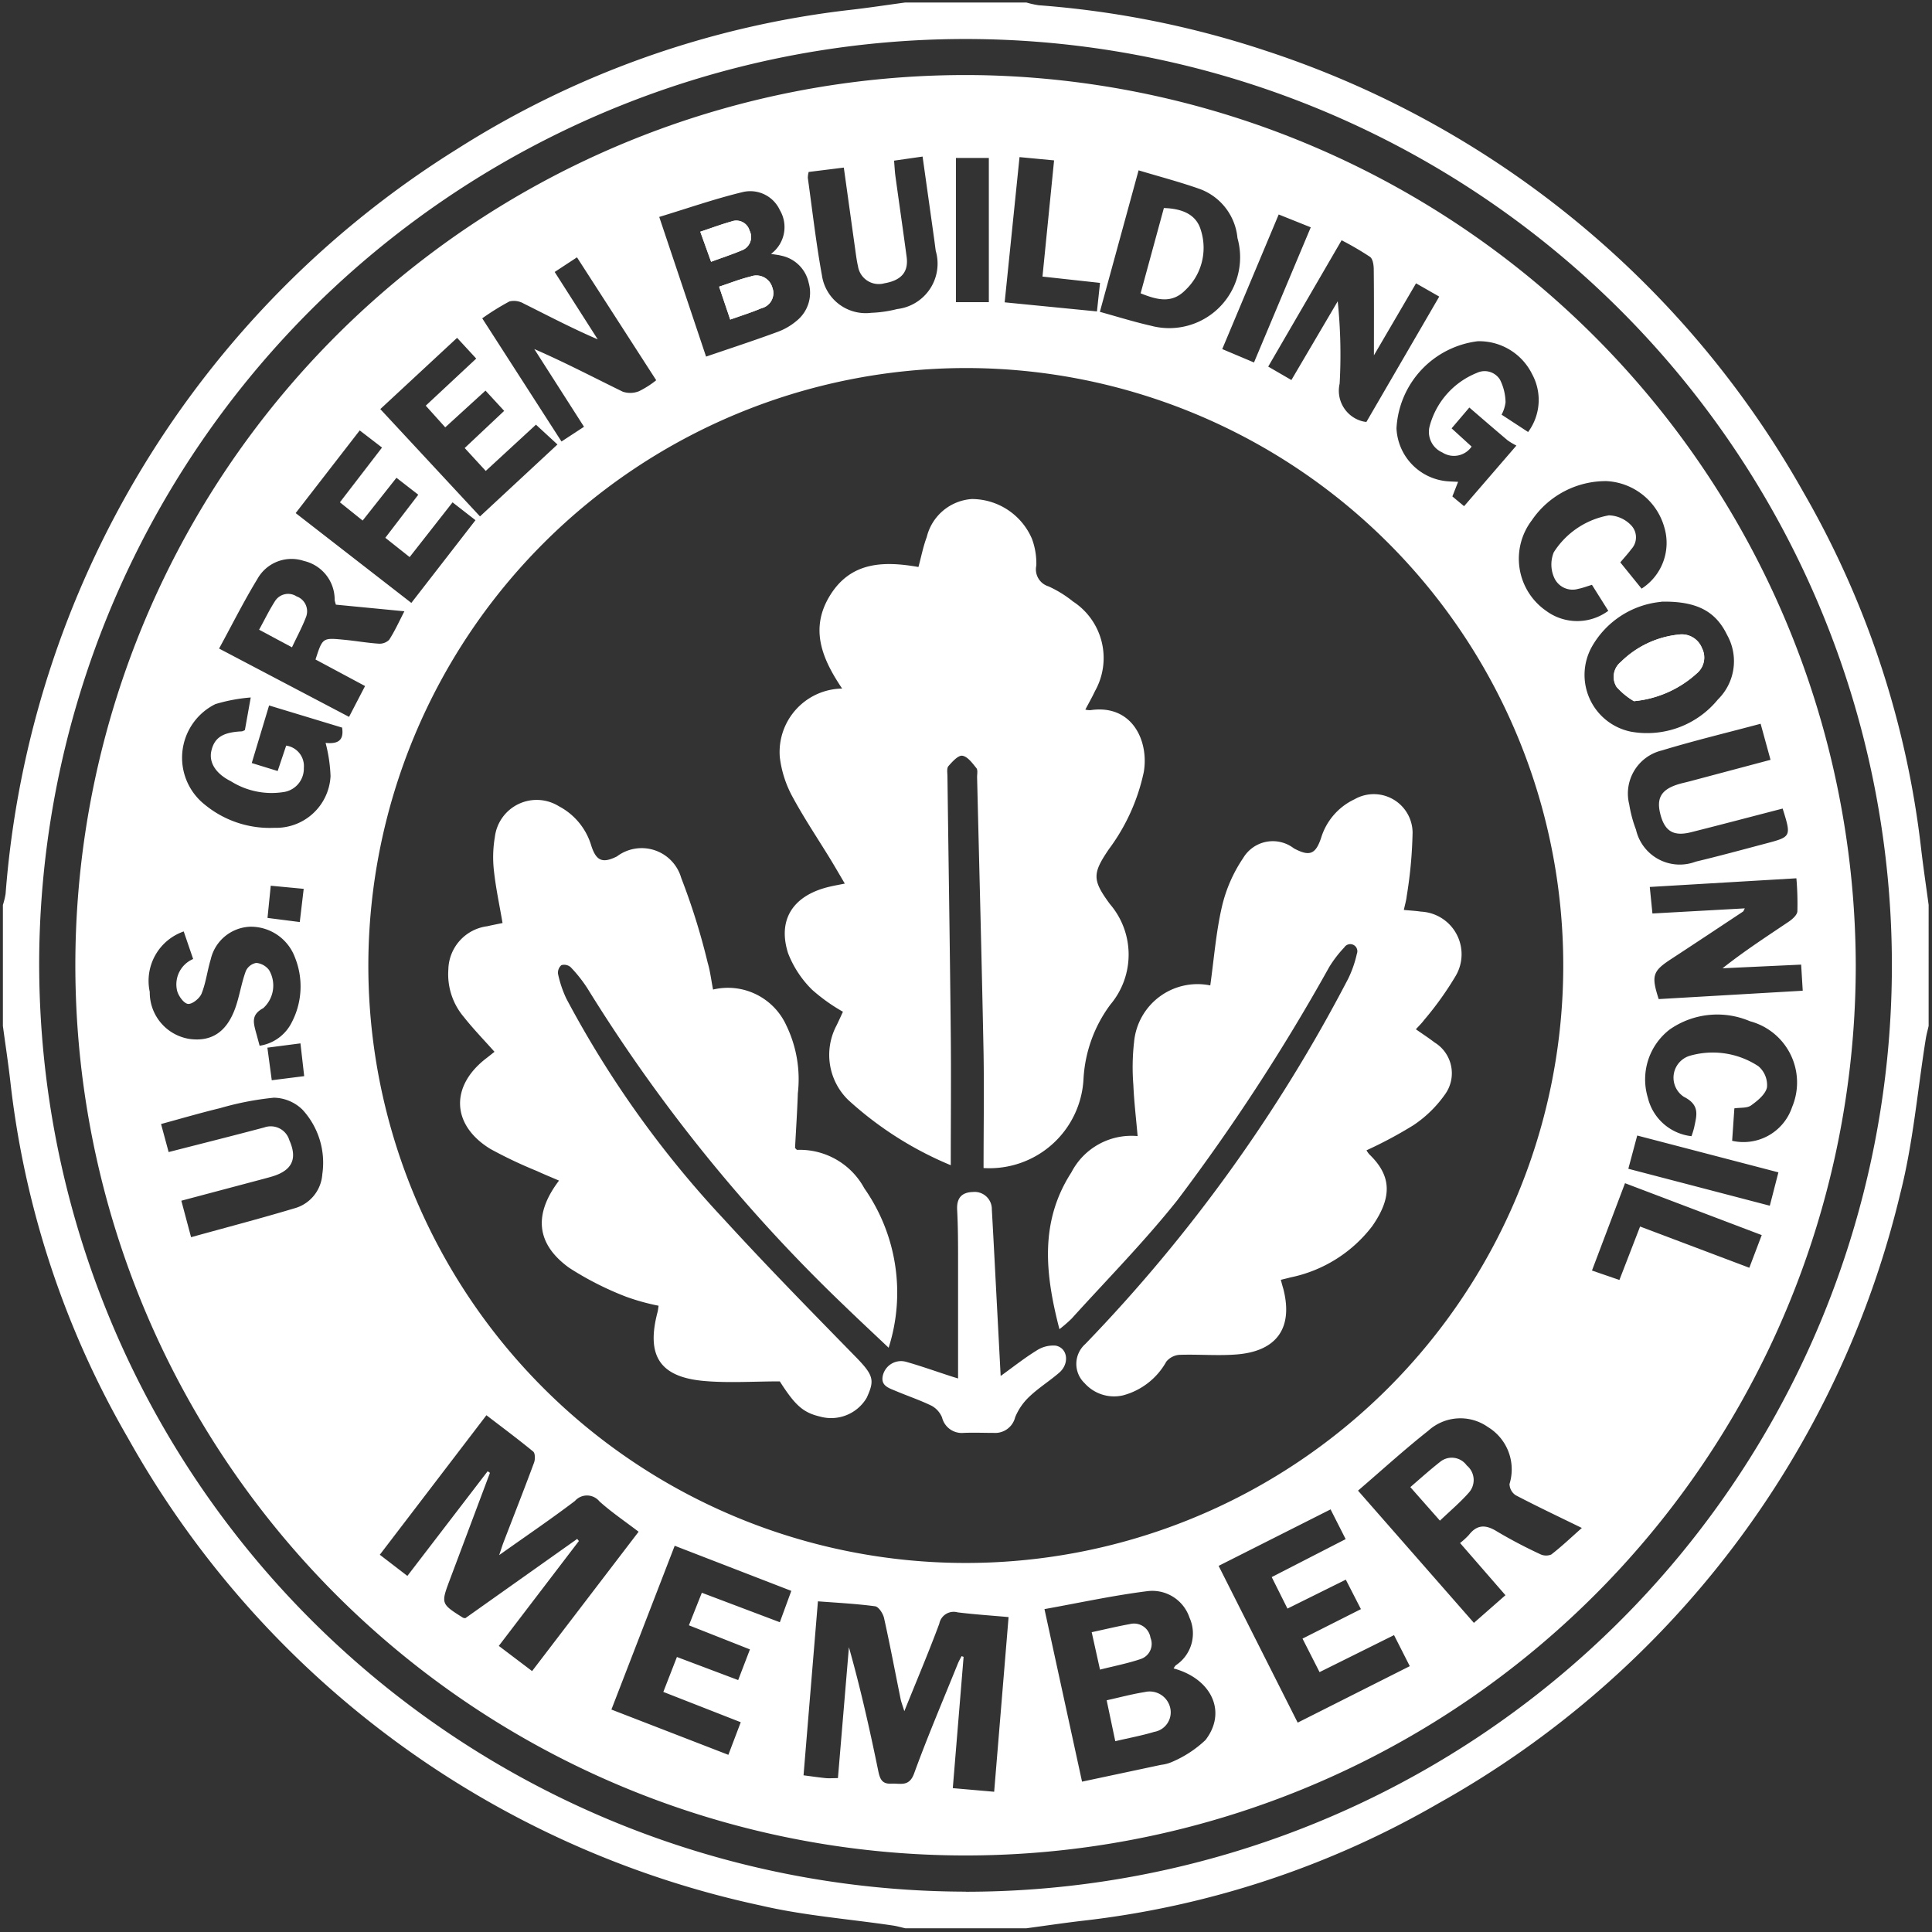
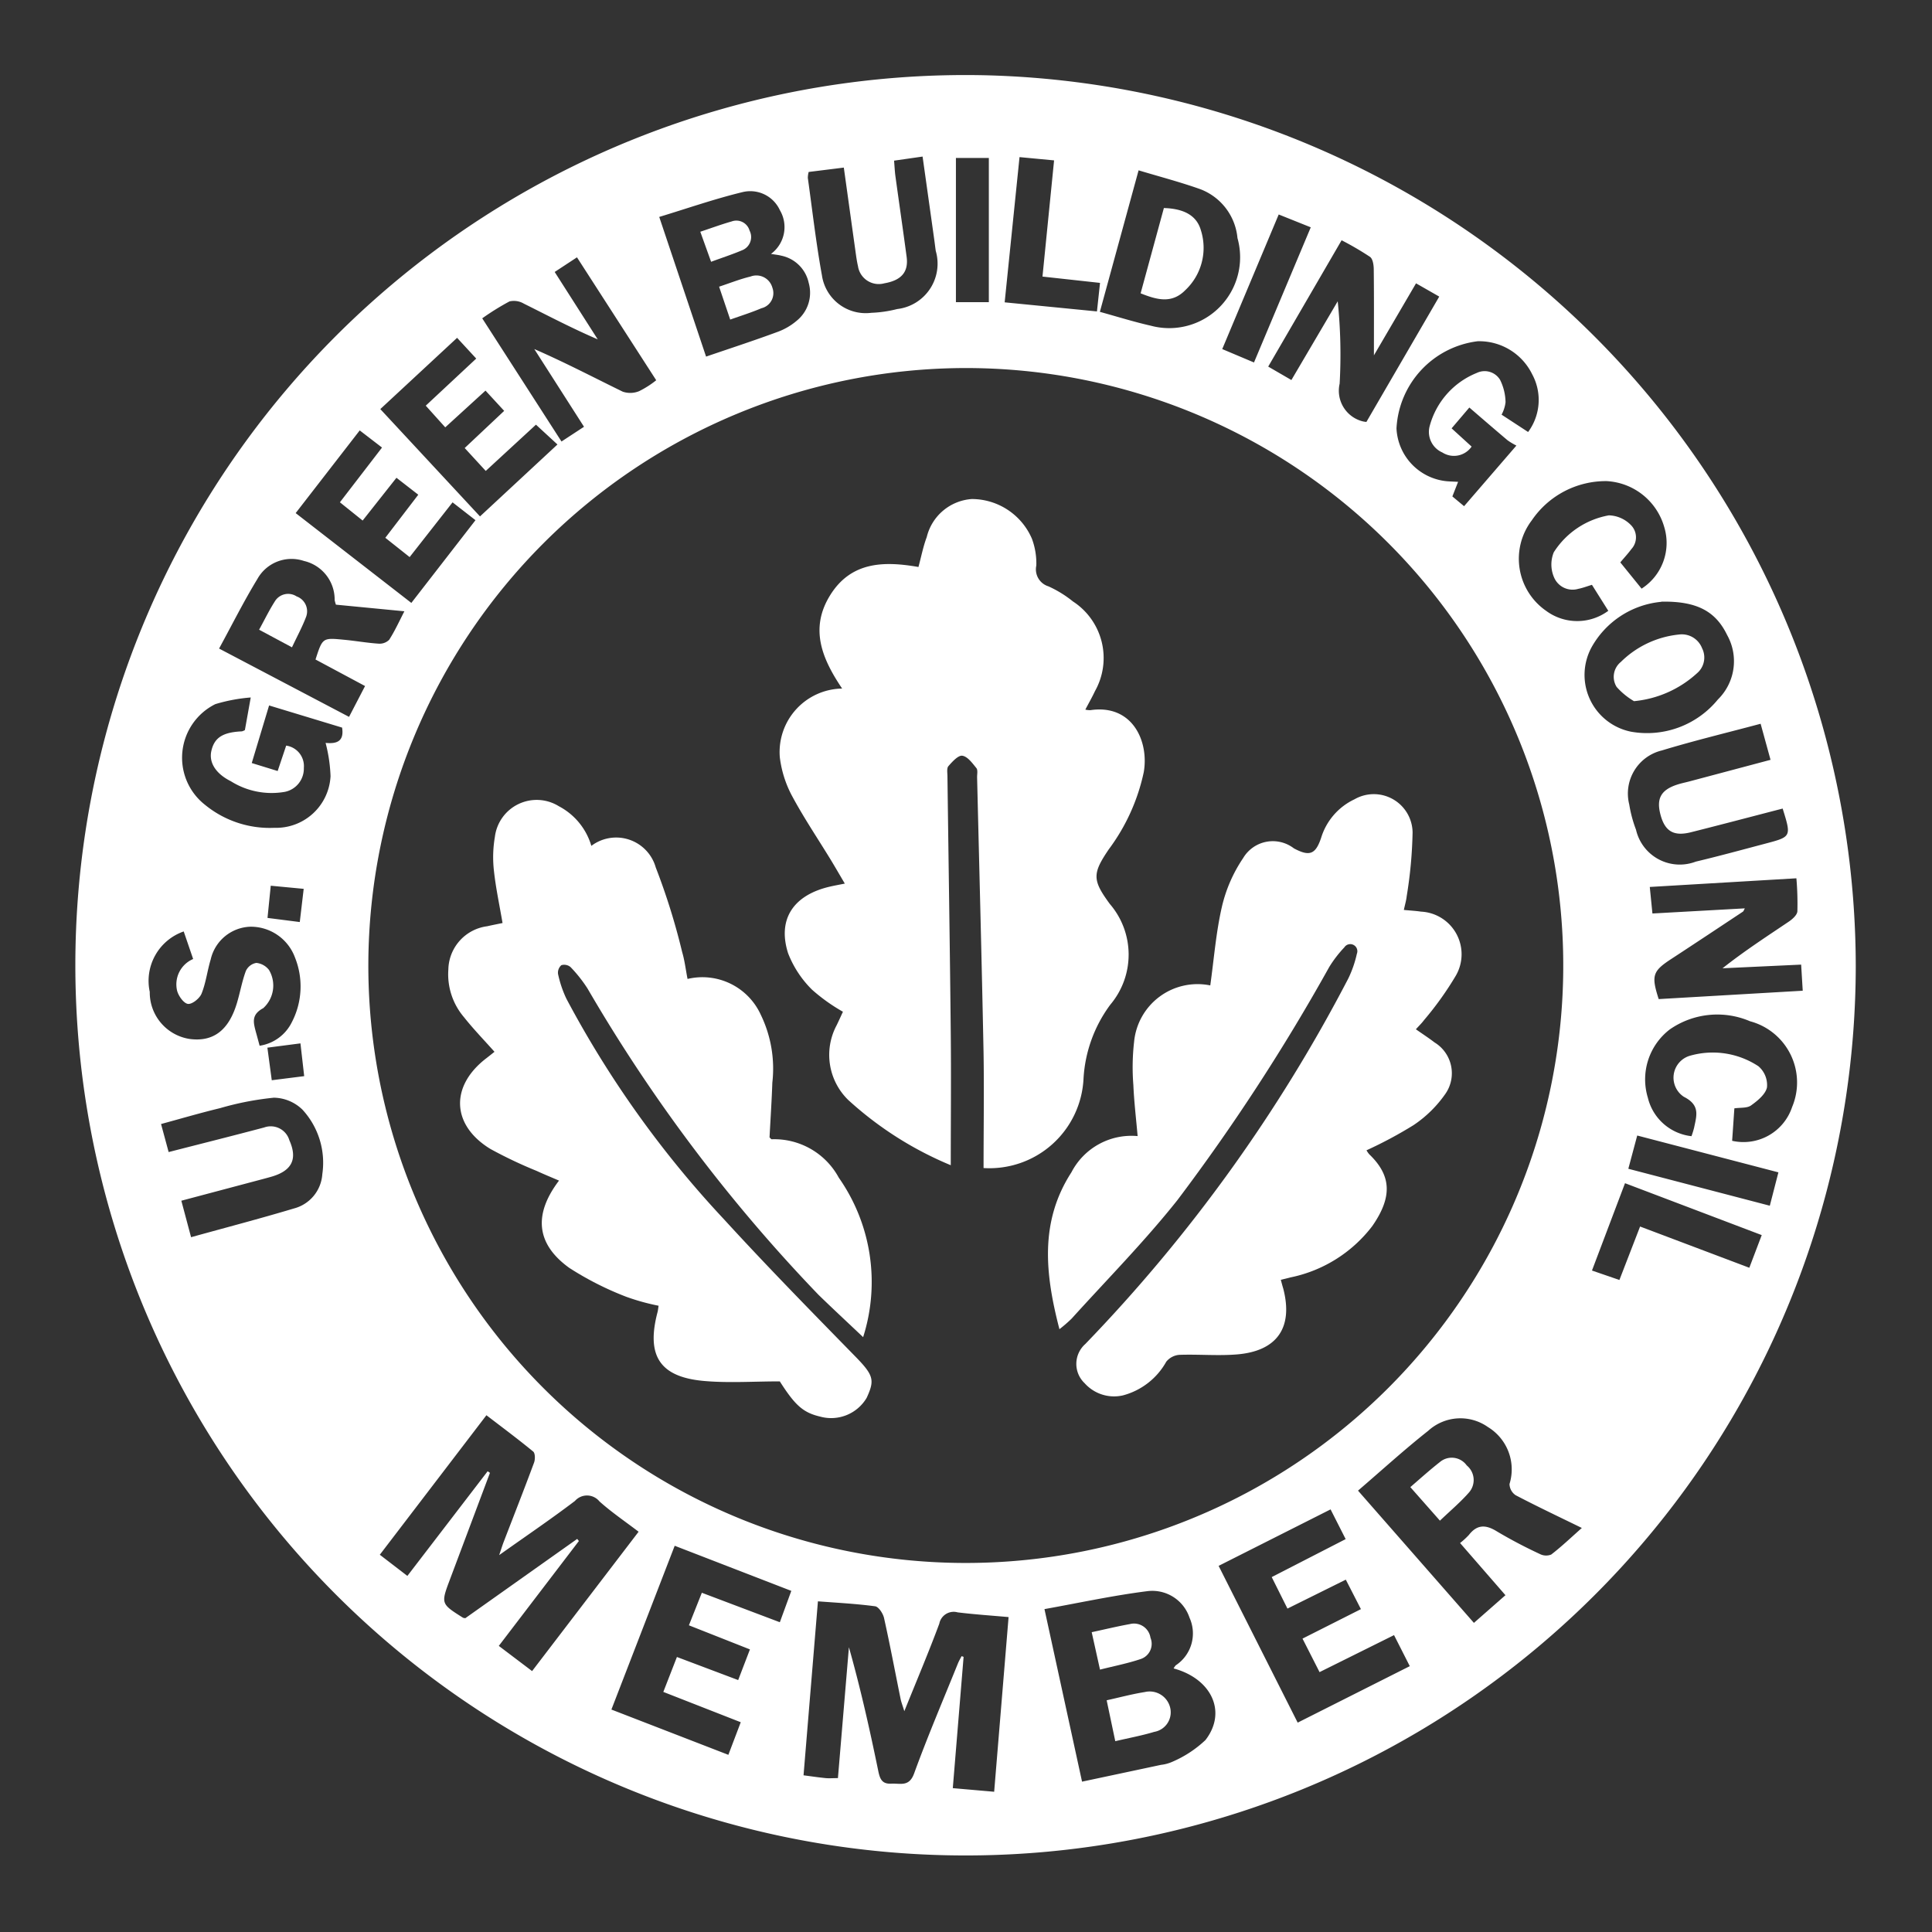
<svg xmlns="http://www.w3.org/2000/svg" width="78" height="78" viewBox="0 0 78 78">
  <rect x="0" y="0" width="78" height="78" fill="#333333" stroke="none" />
  <defs>
    <clipPath id="a">
      <rect width="78" height="78" transform="translate(-0.117 -0.101)" fill="none" />
    </clipPath>
  </defs>
  <g transform="translate(0.117 0.102)">
    <g clip-path="url(#a)">
-       <path d="M36.433,0h4.886a3.763,3.763,0,0,0,.5.111,38.048,38.048,0,0,1,9.155,1.833A38.741,38.741,0,0,1,72.7,19.786a37.282,37.282,0,0,1,4.747,14.406c.088.749.2,1.494.3,2.241V41.32c-.038.168-.085.335-.112.5-.336,2.087-.511,4.214-1.03,6.254A38.434,38.434,0,0,1,57.967,72.7,36.992,36.992,0,0,1,43.56,77.449c-.749.088-1.494.2-2.241.3H36.433c-.168-.038-.335-.087-.505-.112-1.778-.264-3.584-.4-5.329-.807A38.507,38.507,0,0,1,5.055,57.966,36.878,36.878,0,0,1,.3,43.561C.215,42.812.1,42.067,0,41.32V36.434a2.931,2.931,0,0,0,.109-.452A38.925,38.925,0,0,1,18.33,5.921,37.53,37.53,0,0,1,34.192.3C34.94.216,35.686.1,36.433,0m2.442,76.274A37.4,37.4,0,1,0,1.468,38.3a37.475,37.475,0,0,0,37.407,37.97" transform="translate(0 -0.001)" fill="#fff" />
      <path d="M99.416,63.546A35.94,35.94,0,1,1,64.192,27.578,36.023,36.023,0,0,1,99.416,63.546m-60.051-.081A24.121,24.121,0,1,0,63.447,39.4,24.146,24.146,0,0,0,39.365,63.465m4.817,20.474.093.064q-.807,2.152-1.614,4.3c-.37.985-.37.985.527,1.551a.4.4,0,0,0,.093.017l4.516-3.2.068.085L44.632,90.99l1.344,1.017,4.3-5.626c-.555-.424-1.1-.792-1.581-1.225a.649.649,0,0,0-.99-.017c-.963.731-1.965,1.41-3.058,2.186.088-.258.127-.389.176-.517.412-1.071.833-2.139,1.232-3.216.049-.132.048-.38-.035-.448-.609-.5-1.243-.972-1.888-1.466L39.828,87.31l1.113.855,3.241-4.226M58.323,96.333l.444-5.289c.471,1.667.843,3.331,1.186,5,.067.325.155.527.523.508s.722.142.923-.411c.543-1.492,1.168-2.955,1.763-4.428.043-.107.1-.206.155-.309l.08.029-.436,5.3,1.67.146.582-7.052c-.727-.065-1.394-.109-2.057-.191a.592.592,0,0,0-.74.457c-.428,1.153-.909,2.286-1.412,3.533-.074-.241-.124-.365-.15-.493-.222-1.09-.427-2.184-.669-3.269-.041-.182-.217-.453-.359-.473-.747-.1-1.5-.14-2.31-.2l-.581,7.024c.335.044.614.085.893.113.138.014.279,0,.5,0m13.548-4.428a.631.631,0,0,1,.086-.125,1.542,1.542,0,0,0,.556-1.923,1.584,1.584,0,0,0-1.706-1.071c-1.387.175-2.758.474-4.15.724l1.517,6.966c1.12-.238,2.154-.457,3.187-.678a1.535,1.535,0,0,0,.458-.124,4.562,4.562,0,0,0,1.337-.877c.878-1.132.253-2.474-1.285-2.892m13.4-2.953-1.835-2.11a3.071,3.071,0,0,0,.355-.325c.333-.43.683-.422,1.131-.145a19.354,19.354,0,0,0,1.732.912.551.551,0,0,0,.462.023c.413-.317.791-.679,1.236-1.073-.941-.46-1.815-.873-2.67-1.321a.558.558,0,0,1-.25-.454,2,2,0,0,0-.872-2.3,1.927,1.927,0,0,0-2.409.151c-.964.761-1.874,1.592-2.835,2.417L84,90.061l1.263-1.109m-9.426-.74,2.985-1.533-.609-1.2-4.52,2.28,3.192,6.329,4.526-2.28-.636-1.253-3.007,1.494-.688-1.353,2.358-1.19-.61-1.19-2.356,1.168-.633-1.267M51.734,86.946,49.178,93.56,53.9,95.388l.5-1.316-3.126-1.224.549-1.41,2.473.932.475-1.238-2.464-.973.522-1.314,3.149,1.19.463-1.266-4.712-1.823M53,38.938c1-.341,1.952-.652,2.893-1a2.52,2.52,0,0,0,.77-.451,1.454,1.454,0,0,0,.48-1.528,1.424,1.424,0,0,0-1.1-1.094c-.122-.033-.249-.044-.422-.073a1.345,1.345,0,0,0,.358-1.767,1.314,1.314,0,0,0-1.514-.726c-1.119.271-2.212.653-3.356,1L53,38.938m-13.768,13.3-2-1.071c.283-.874.284-.881,1.123-.8.474.043.945.128,1.419.16a.549.549,0,0,0,.432-.156c.226-.351.4-.735.614-1.151l-2.764-.267a1.3,1.3,0,0,1-.051-.187,1.6,1.6,0,0,0-1.241-1.578,1.576,1.576,0,0,0-1.88.731c-.549.9-1.02,1.844-1.545,2.806l5.247,2.758.644-1.24M82.6,36.515l-.937-.535-1.7,2.907c0-1.259.006-2.363-.007-3.467,0-.175-.036-.425-.15-.508a12.086,12.086,0,0,0-1.148-.671l-2.963,5.1.936.543,1.87-3.179a20.95,20.95,0,0,1,.078,3.326,1.275,1.275,0,0,0,.93,1.521,1.3,1.3,0,0,0,.15.024L82.6,36.515M50.988,39.894l-3.2-4.964-.9.591,1.738,2.721c-1.042-.448-2.01-.958-2.988-1.445a.784.784,0,0,0-.575-.087,10.122,10.122,0,0,0-1.1.683l3.2,4.973.909-.595-2.007-3.138c1.242.541,2.4,1.149,3.571,1.721a.942.942,0,0,0,.659-.02,3.7,3.7,0,0,0,.69-.44m17.921-2.761c.722.2,1.379.406,2.048.557a2.862,2.862,0,0,0,3.5-3.538,2.341,2.341,0,0,0-1.492-1.97c-.807-.288-1.639-.505-2.5-.764l-1.564,5.715M97.019,60,91.1,60.35l.107,1.071,3.731-.207c-.043.076-.052.117-.078.133-.958.635-1.915,1.271-2.877,1.9-.768.5-.831.674-.523,1.63l5.815-.338-.064-1.054-3.174.148c.884-.7,1.788-1.285,2.681-1.887.146-.1.331-.266.341-.412A11.857,11.857,0,0,0,97.019,60M83.1,41.835l.807.736a.867.867,0,0,1-1.181.238.906.906,0,0,1-.512-1.066,3.207,3.207,0,0,1,1.9-2.145.73.73,0,0,1,.94.274,2.107,2.107,0,0,1,.223.91,1.429,1.429,0,0,1-.16.5l1.071.7a2.175,2.175,0,0,0,.163-2.333,2.381,2.381,0,0,0-2.2-1.331,3.741,3.741,0,0,0-3.277,3.518,2.248,2.248,0,0,0,2.047,2.135c.133.01.266.014.44.023l-.231.589.473.394,2.112-2.447a2.733,2.733,0,0,1-.356-.213c-.511-.431-1.016-.868-1.544-1.323l-.715.84M34.618,52.7a6.775,6.775,0,0,0-1.429.268,2.415,2.415,0,0,0-.424,4.061,4.126,4.126,0,0,0,2.807.933,2.2,2.2,0,0,0,2.267-2.085,6.163,6.163,0,0,0-.2-1.343c.408.037.761-.026.666-.618l-2.947-.894-.7,2.325,1.046.322.344-1.026a.835.835,0,0,1,.713.9.958.958,0,0,1-.761.966,3.091,3.091,0,0,1-2.185-.427c-.63-.315-.9-.777-.783-1.245.126-.523.467-.735,1.228-.769a.47.47,0,0,0,.121-.052l.236-1.316m56.95-3.862a3.607,3.607,0,0,0-2.811,1.824,2.338,2.338,0,0,0,1.584,3.419,3.691,3.691,0,0,0,3.51-1.3,2.164,2.164,0,0,0,.374-2.6c-.449-.926-1.176-1.378-2.656-1.349M43.719,39.016l-.771-.836-3.1,2.877,4.025,4.333L47,42.486l-.868-.8-2.027,1.868-.85-.925,1.594-1.5-.754-.818L42.47,41.794l-.787-.875,2.036-1.9m-.025,6.526-.929-.723-1.733,2.21-.982-.779,1.331-1.739L40.5,43.83l-1.365,1.727-.918-.737,1.7-2.21-.9-.692-2.586,3.338,4.67,3.626,2.59-3.34M34.976,66.76a1.735,1.735,0,0,0,1.3-.95,3.132,3.132,0,0,0,.124-2.62,1.9,1.9,0,0,0-1.806-1.235A1.7,1.7,0,0,0,33,63.279c-.138.455-.192.939-.368,1.376-.078.194-.38.437-.55.416s-.386-.323-.439-.537a1.112,1.112,0,0,1,.649-1.275l-.381-1.113a2.111,2.111,0,0,0-1.371,2.439,1.9,1.9,0,0,0,1.6,1.9c.95.131,1.579-.332,1.913-1.427.134-.438.211-.9.37-1.323a.572.572,0,0,1,.421-.319.737.737,0,0,1,.51.285,1.233,1.233,0,0,1-.232,1.542c-.487.261-.4.572-.3.953.048.169.092.338.154.565m-3.67,4.291c1.326-.34,2.592-.657,3.853-.992a.783.783,0,0,1,1.017.515c.332.744.116,1.212-.669,1.456-.118.037-.238.067-.357.1l-3.335.886.393,1.473c1.406-.39,2.785-.75,4.149-1.159a1.537,1.537,0,0,0,1.15-1.388,3.165,3.165,0,0,0-.8-2.6,1.694,1.694,0,0,0-1.155-.485,12,12,0,0,0-2.173.422c-.8.193-1.584.424-2.383.641l.307,1.135M96.468,57.184c-1.251.324-2.476.648-3.706.957-.7.175-1.051-.039-1.229-.706s.025-1.017.715-1.23c.152-.047.308-.078.461-.119l3.266-.869-.4-1.456c-1.373.367-2.693.684-3.989,1.078a1.79,1.79,0,0,0-1.315,2.18,5.151,5.151,0,0,0,.273,1.019,1.812,1.812,0,0,0,2.411,1.29c.944-.225,1.88-.481,2.818-.729,1.046-.276,1.045-.278.691-1.416m-39.322-25.7a1,1,0,0,0-.034.24c.183,1.311.332,2.629.569,3.931a1.787,1.787,0,0,0,1.993,1.516,4.965,4.965,0,0,0,1.046-.152,1.844,1.844,0,0,0,1.557-2.347c-.023-.157-.041-.315-.063-.472-.154-1.1-.308-2.192-.469-3.337l-1.151.165c.021.249.029.441.055.631.149,1.084.307,2.167.452,3.252.082.61-.211.95-.9,1.069a.848.848,0,0,1-1.064-.693c-.052-.223-.08-.452-.112-.679-.152-1.081-.3-2.162-.46-3.3l-1.423.177M90.771,48.305a2.193,2.193,0,0,0,.915-2.478,2.56,2.56,0,0,0-2.326-1.862,3.613,3.613,0,0,0-3.023,1.583,2.559,2.559,0,0,0,.577,3.653,2.11,2.11,0,0,0,2.511,0l-.66-1.049c-.212.064-.376.129-.547.161a.812.812,0,0,1-.978-.451,1.306,1.306,0,0,1-.016-1.024,3.327,3.327,0,0,1,2.224-1.491,1.291,1.291,0,0,1,.891.393.7.7,0,0,1,.019.968c-.134.181-.288.347-.448.538l.861,1.063m3.654,22.289a2.07,2.07,0,0,0,2.423-1.367,2.558,2.558,0,0,0-1.7-3.459,3.358,3.358,0,0,0-3.238.328,2.542,2.542,0,0,0-.888,2.758,2.045,2.045,0,0,0,1.762,1.554,3.589,3.589,0,0,0,.106-.345c.1-.489.253-.908-.414-1.245a.923.923,0,0,1,.216-1.649,3.344,3.344,0,0,1,2.794.415,1,1,0,0,1,.346.852c-.058.28-.379.541-.643.73-.162.116-.432.082-.674.118-.031.448-.06.881-.09,1.309m1.2,3.81L90.1,72.31l-1.334,3.526,1.108.381.835-2.158,4.41,1.665.5-1.317M67.05,31.016l-1.395-.132-.6,5.863,3.726.367.124-1.152-2.323-.255m10.828-1.99L76.119,33.2l-2.28,5.434,1.282.541,2.29-5.452M90.232,71.727l5.714,1.492.347-1.347-5.7-1.487-.359,1.342M64.416,30.918H63.087v5.822h1.329ZM36.623,66.665l-1.334.173.177,1.315,1.309-.165-.151-1.324m-.027-4.9.158-1.338L35.425,60.3l-.131,1.3,1.3.166" transform="translate(-24.611 -24.643)" fill="#fff" />
-       <path d="M266.283,86.94c.446-.16.862-.288,1.261-.458a.627.627,0,0,0,.441-.829.67.67,0,0,0-.884-.45c-.42.1-.825.263-1.267.409l.449,1.329m-1.209-3.546.435,1.21c.456-.168.857-.3,1.244-.462a.573.573,0,0,0,.308-.8.554.554,0,0,0-.725-.366c-.405.112-.8.261-1.263.415" transform="translate(-236.918 -74.14)" fill="#fff" />
-       <path d="M613,242.853a4.376,4.376,0,0,0,2.537-1.124.832.832,0,0,0,.207-1.013.877.877,0,0,0-.937-.552,3.888,3.888,0,0,0-2.341,1.106.771.771,0,0,0-.17,1.011,2.911,2.911,0,0,0,.7.573" transform="translate(-547.148 -214.647)" fill="#fff" />
      <path d="M303.363,215.752c0-1.574.025-3.109,0-4.643-.073-3.713-.172-7.425-.261-11.137,0-.124.035-.286-.028-.363-.162-.2-.355-.468-.567-.5-.167-.025-.406.24-.563.42-.074.085-.04.272-.039.412.044,3.467.1,6.934.134,10.4.018,1.75,0,3.5,0,5.3a14.188,14.188,0,0,1-4.134-2.629,2.541,2.541,0,0,1-.468-3.032c.084-.174.163-.351.249-.535a7.239,7.239,0,0,1-1.245-.888,4.2,4.2,0,0,1-.97-1.475c-.438-1.375.217-2.346,1.681-2.687.171-.04.343-.071.609-.124-.207-.351-.386-.662-.572-.968-.525-.859-1.092-1.7-1.564-2.582a4.434,4.434,0,0,1-.488-1.553,2.564,2.564,0,0,1,2.516-2.771c-.8-1.189-1.33-2.411-.48-3.774s2.184-1.374,3.561-1.134c.117-.432.193-.832.335-1.207a2.015,2.015,0,0,1,1.82-1.537,2.647,2.647,0,0,1,2.425,1.6,2.84,2.84,0,0,1,.179,1.084.718.718,0,0,0,.491.842,4.562,4.562,0,0,1,.989.61,2.724,2.724,0,0,1,.888,3.619c-.11.238-.242.466-.389.747a.86.86,0,0,0,.2.023c1.7-.255,2.374,1.254,2.159,2.5a7.991,7.991,0,0,1-1.41,3.114c-.671.987-.668,1.245.041,2.211a3.132,3.132,0,0,1,.02,4.062,5.529,5.529,0,0,0-1.083,2.985,3.8,3.8,0,0,1-4.032,3.613" transform="translate(-263.771 -168.7)" fill="#fff" />
-       <path d="M182.664,326.676c-1.05,0-2.059.071-3.054-.016-1.8-.157-2.349-1.024-1.883-2.785.018-.068.023-.139.041-.253a8.856,8.856,0,0,1-1.307-.362,12.528,12.528,0,0,1-2.3-1.167c-1.337-.965-1.451-2.156-.413-3.523-.313-.135-.613-.257-.907-.393a17.9,17.9,0,0,1-1.862-.884c-1.58-.964-1.633-2.543-.16-3.667.111-.085.219-.173.324-.256-.423-.476-.852-.918-1.234-1.4a2.669,2.669,0,0,1-.629-1.92,1.8,1.8,0,0,1,1.569-1.749c.2-.046.407-.086.619-.13-.124-.728-.273-1.417-.348-2.113a4.837,4.837,0,0,1,.039-1.366,1.7,1.7,0,0,1,2.583-1.236,2.65,2.65,0,0,1,1.311,1.6c.2.614.458.712,1.03.428a1.661,1.661,0,0,1,2.6.87,26.8,26.8,0,0,1,1.068,3.423c.1.335.139.687.216,1.08a2.591,2.591,0,0,1,2.961,1.454,4.982,4.982,0,0,1,.462,2.735c-.025.74-.075,1.479-.113,2.208.039.034.065.077.089.075a2.961,2.961,0,0,1,2.706,1.549,7.339,7.339,0,0,1,.984,6.44c-.628-.595-1.22-1.144-1.8-1.707A64.891,64.891,0,0,1,174.9,310.817a5.565,5.565,0,0,0-.686-.867.4.4,0,0,0-.371-.077.4.4,0,0,0-.134.357,4.5,4.5,0,0,0,.336.995,41.409,41.409,0,0,0,6.363,8.907c1.73,1.892,3.527,3.723,5.32,5.557.736.753.763.948.441,1.651a1.666,1.666,0,0,1-1.878.758c-.686-.161-1.009-.45-1.63-1.423" transform="translate(-151.296 -271.008)" fill="#fff" />
+       <path d="M182.664,326.676c-1.05,0-2.059.071-3.054-.016-1.8-.157-2.349-1.024-1.883-2.785.018-.068.023-.139.041-.253a8.856,8.856,0,0,1-1.307-.362,12.528,12.528,0,0,1-2.3-1.167c-1.337-.965-1.451-2.156-.413-3.523-.313-.135-.613-.257-.907-.393a17.9,17.9,0,0,1-1.862-.884c-1.58-.964-1.633-2.543-.16-3.667.111-.085.219-.173.324-.256-.423-.476-.852-.918-1.234-1.4a2.669,2.669,0,0,1-.629-1.92,1.8,1.8,0,0,1,1.569-1.749c.2-.046.407-.086.619-.13-.124-.728-.273-1.417-.348-2.113a4.837,4.837,0,0,1,.039-1.366,1.7,1.7,0,0,1,2.583-1.236,2.65,2.65,0,0,1,1.311,1.6a1.661,1.661,0,0,1,2.6.87,26.8,26.8,0,0,1,1.068,3.423c.1.335.139.687.216,1.08a2.591,2.591,0,0,1,2.961,1.454,4.982,4.982,0,0,1,.462,2.735c-.025.74-.075,1.479-.113,2.208.039.034.065.077.089.075a2.961,2.961,0,0,1,2.706,1.549,7.339,7.339,0,0,1,.984,6.44c-.628-.595-1.22-1.144-1.8-1.707A64.891,64.891,0,0,1,174.9,310.817a5.565,5.565,0,0,0-.686-.867.4.4,0,0,0-.371-.077.4.4,0,0,0-.134.357,4.5,4.5,0,0,0,.336.995,41.409,41.409,0,0,0,6.363,8.907c1.73,1.892,3.527,3.723,5.32,5.557.736.753.763.948.441,1.651a1.666,1.666,0,0,1-1.878.758c-.686-.161-1.009-.45-1.63-1.423" transform="translate(-151.296 -271.008)" fill="#fff" />
      <path d="M406.592,320.678c.042.157.069.258.1.36.405,1.567-.248,2.521-1.878,2.652-.77.062-1.551-.011-2.325.017a.752.752,0,0,0-.522.277,2.83,2.83,0,0,1-1.751,1.36,1.593,1.593,0,0,1-1.544-.492,1.072,1.072,0,0,1,.027-1.583,63.131,63.131,0,0,0,10.619-14.76,4.518,4.518,0,0,0,.344-.993.286.286,0,0,0-.507-.259,4.816,4.816,0,0,0-.609.793,81.06,81.06,0,0,1-6.132,9.414c-1.328,1.67-2.838,3.2-4.27,4.783a5.709,5.709,0,0,1-.49.424c-.577-2.224-.809-4.333.485-6.335a2.73,2.73,0,0,1,2.672-1.461c-.064-.732-.144-1.4-.172-2.061a9.027,9.027,0,0,1,.029-1.741,2.572,2.572,0,0,1,3.076-2.281c.149-1.061.23-2.14.471-3.182a5.868,5.868,0,0,1,.855-1.957,1.393,1.393,0,0,1,2.049-.395c.633.339.876.245,1.1-.423a2.539,2.539,0,0,1,1.349-1.558,1.566,1.566,0,0,1,2.344,1.337,17.876,17.876,0,0,1-.237,2.571c-.018.174-.07.344-.116.56.25.024.474.035.694.068a1.723,1.723,0,0,1,1.407,2.581,13.045,13.045,0,0,1-1.287,1.8c-.092.125-.207.233-.328.369.27.189.52.352.755.532a1.457,1.457,0,0,1,.451,2.053,4.846,4.846,0,0,1-1.3,1.284,17.113,17.113,0,0,1-1.9,1.017,1,1,0,0,0,.111.16c.884.848.953,1.706.122,2.9a5.553,5.553,0,0,1-3.3,2.071c-.117.032-.234.059-.4.1" transform="translate(-354.999 -269.11)" fill="#fff" />
-       <path d="M337.373,459.658c0-1.591,0-3.144,0-4.7,0-.707,0-1.415-.038-2.122-.022-.473.19-.7.64-.711a.694.694,0,0,1,.761.7c.077,1.359.145,2.718.217,4.077.045.847.089,1.693.139,2.651.513-.369.962-.727,1.447-1.025a1.223,1.223,0,0,1,.774-.2c.488.092.567.724.147,1.089-.387.336-.829.61-1.2.962a2.379,2.379,0,0,0-.583.842.83.83,0,0,1-.862.63c-.407,0-.815-.018-1.221,0a.819.819,0,0,1-.867-.621.952.952,0,0,0-.412-.469c-.474-.232-.978-.4-1.467-.607-.293-.122-.631-.221-.5-.665a.755.755,0,0,1,.923-.509c.628.178,1.244.4,1.865.6.082.026.164.051.236.073" transform="translate(-298.81 -404.103)" fill="#fff" />
      <path d="M419.879,644.053l-.348-1.653c.549-.121,1.039-.254,1.537-.332a.851.851,0,0,1,1.035.668.8.8,0,0,1-.651.939c-.5.151-1.013.245-1.573.376" transform="translate(-374.969 -573.857)" fill="#fff" />
      <path d="M413.845,616.534c.549-.118,1.044-.238,1.544-.328a.672.672,0,0,1,.829.553.646.646,0,0,1-.406.862c-.512.173-1.047.276-1.632.424l-.335-1.511" transform="translate(-369.887 -550.74)" fill="#fff" />
      <path d="M536.152,555.617l-1.193-1.352c.4-.345.787-.694,1.194-1.013a.743.743,0,0,1,1.083.137.762.762,0,0,1,.084,1.1c-.344.391-.747.729-1.168,1.132" transform="translate(-478.137 -494.328)" fill="#fff" />
      <path d="M272.672,105.624l-.449-1.329c.443-.146.847-.308,1.267-.409a.669.669,0,0,1,.884.45.627.627,0,0,1-.441.829c-.4.17-.814.3-1.261.458" transform="translate(-243.308 -92.823)" fill="#fff" />
      <path d="M265.074,83.394c.463-.154.858-.3,1.263-.415a.554.554,0,0,1,.725.366.573.573,0,0,1-.308.8c-.387.164-.788.294-1.244.462l-.435-1.21" transform="translate(-236.918 -74.14)" fill="#fff" />
      <path d="M98.712,226.973l-1.326-.711c.222-.405.406-.784.631-1.137a.627.627,0,0,1,.883-.208.639.639,0,0,1,.382.828c-.154.406-.364.791-.569,1.228" transform="translate(-87.042 -200.941)" fill="#fff" />
      <path d="M432.4,81.559l.939-3.443c.814.024,1.323.305,1.492.891a2.346,2.346,0,0,1-.629,2.426c-.543.552-1.142.391-1.8.127" transform="translate(-386.467 -69.819)" fill="#fff" />
      <path d="M613,242.853a2.911,2.911,0,0,1-.7-.573.771.771,0,0,1,.17-1.011,3.888,3.888,0,0,1,2.341-1.106.877.877,0,0,1,.937.552.832.832,0,0,1-.207,1.013A4.376,4.376,0,0,1,613,242.853" transform="translate(-547.148 -214.647)" fill="#fff" />
    </g>
  </g>
</svg>